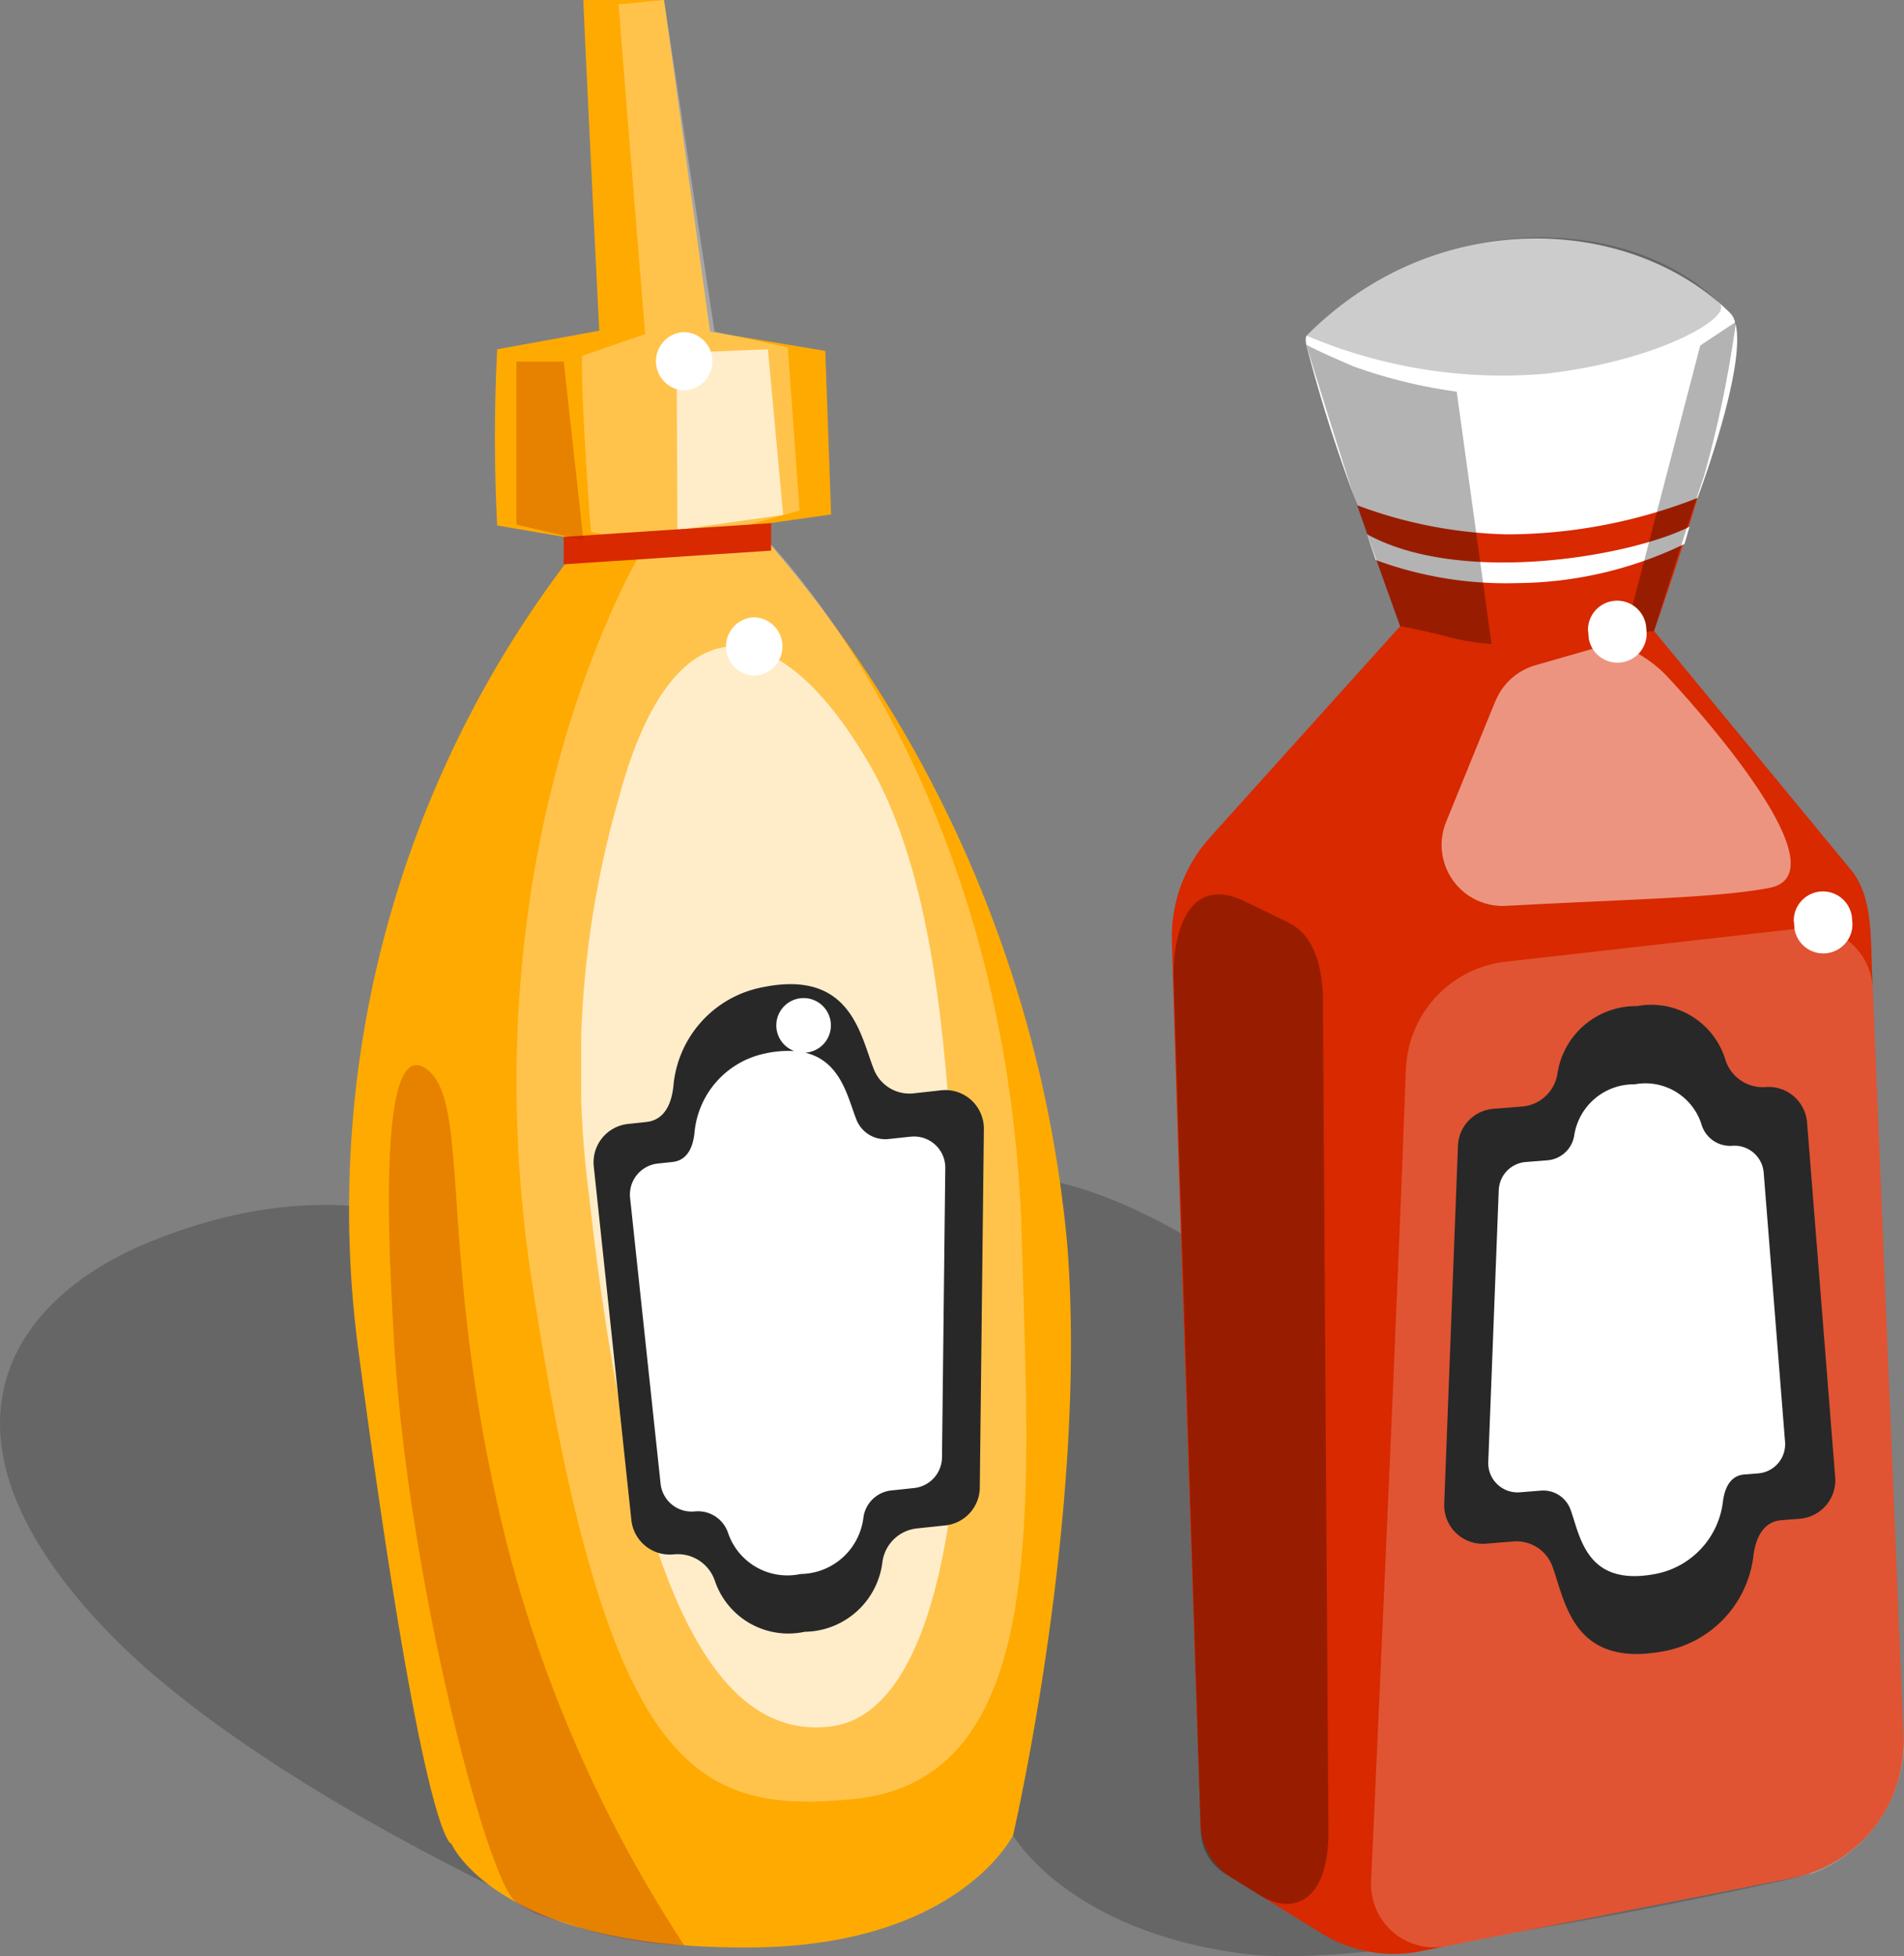
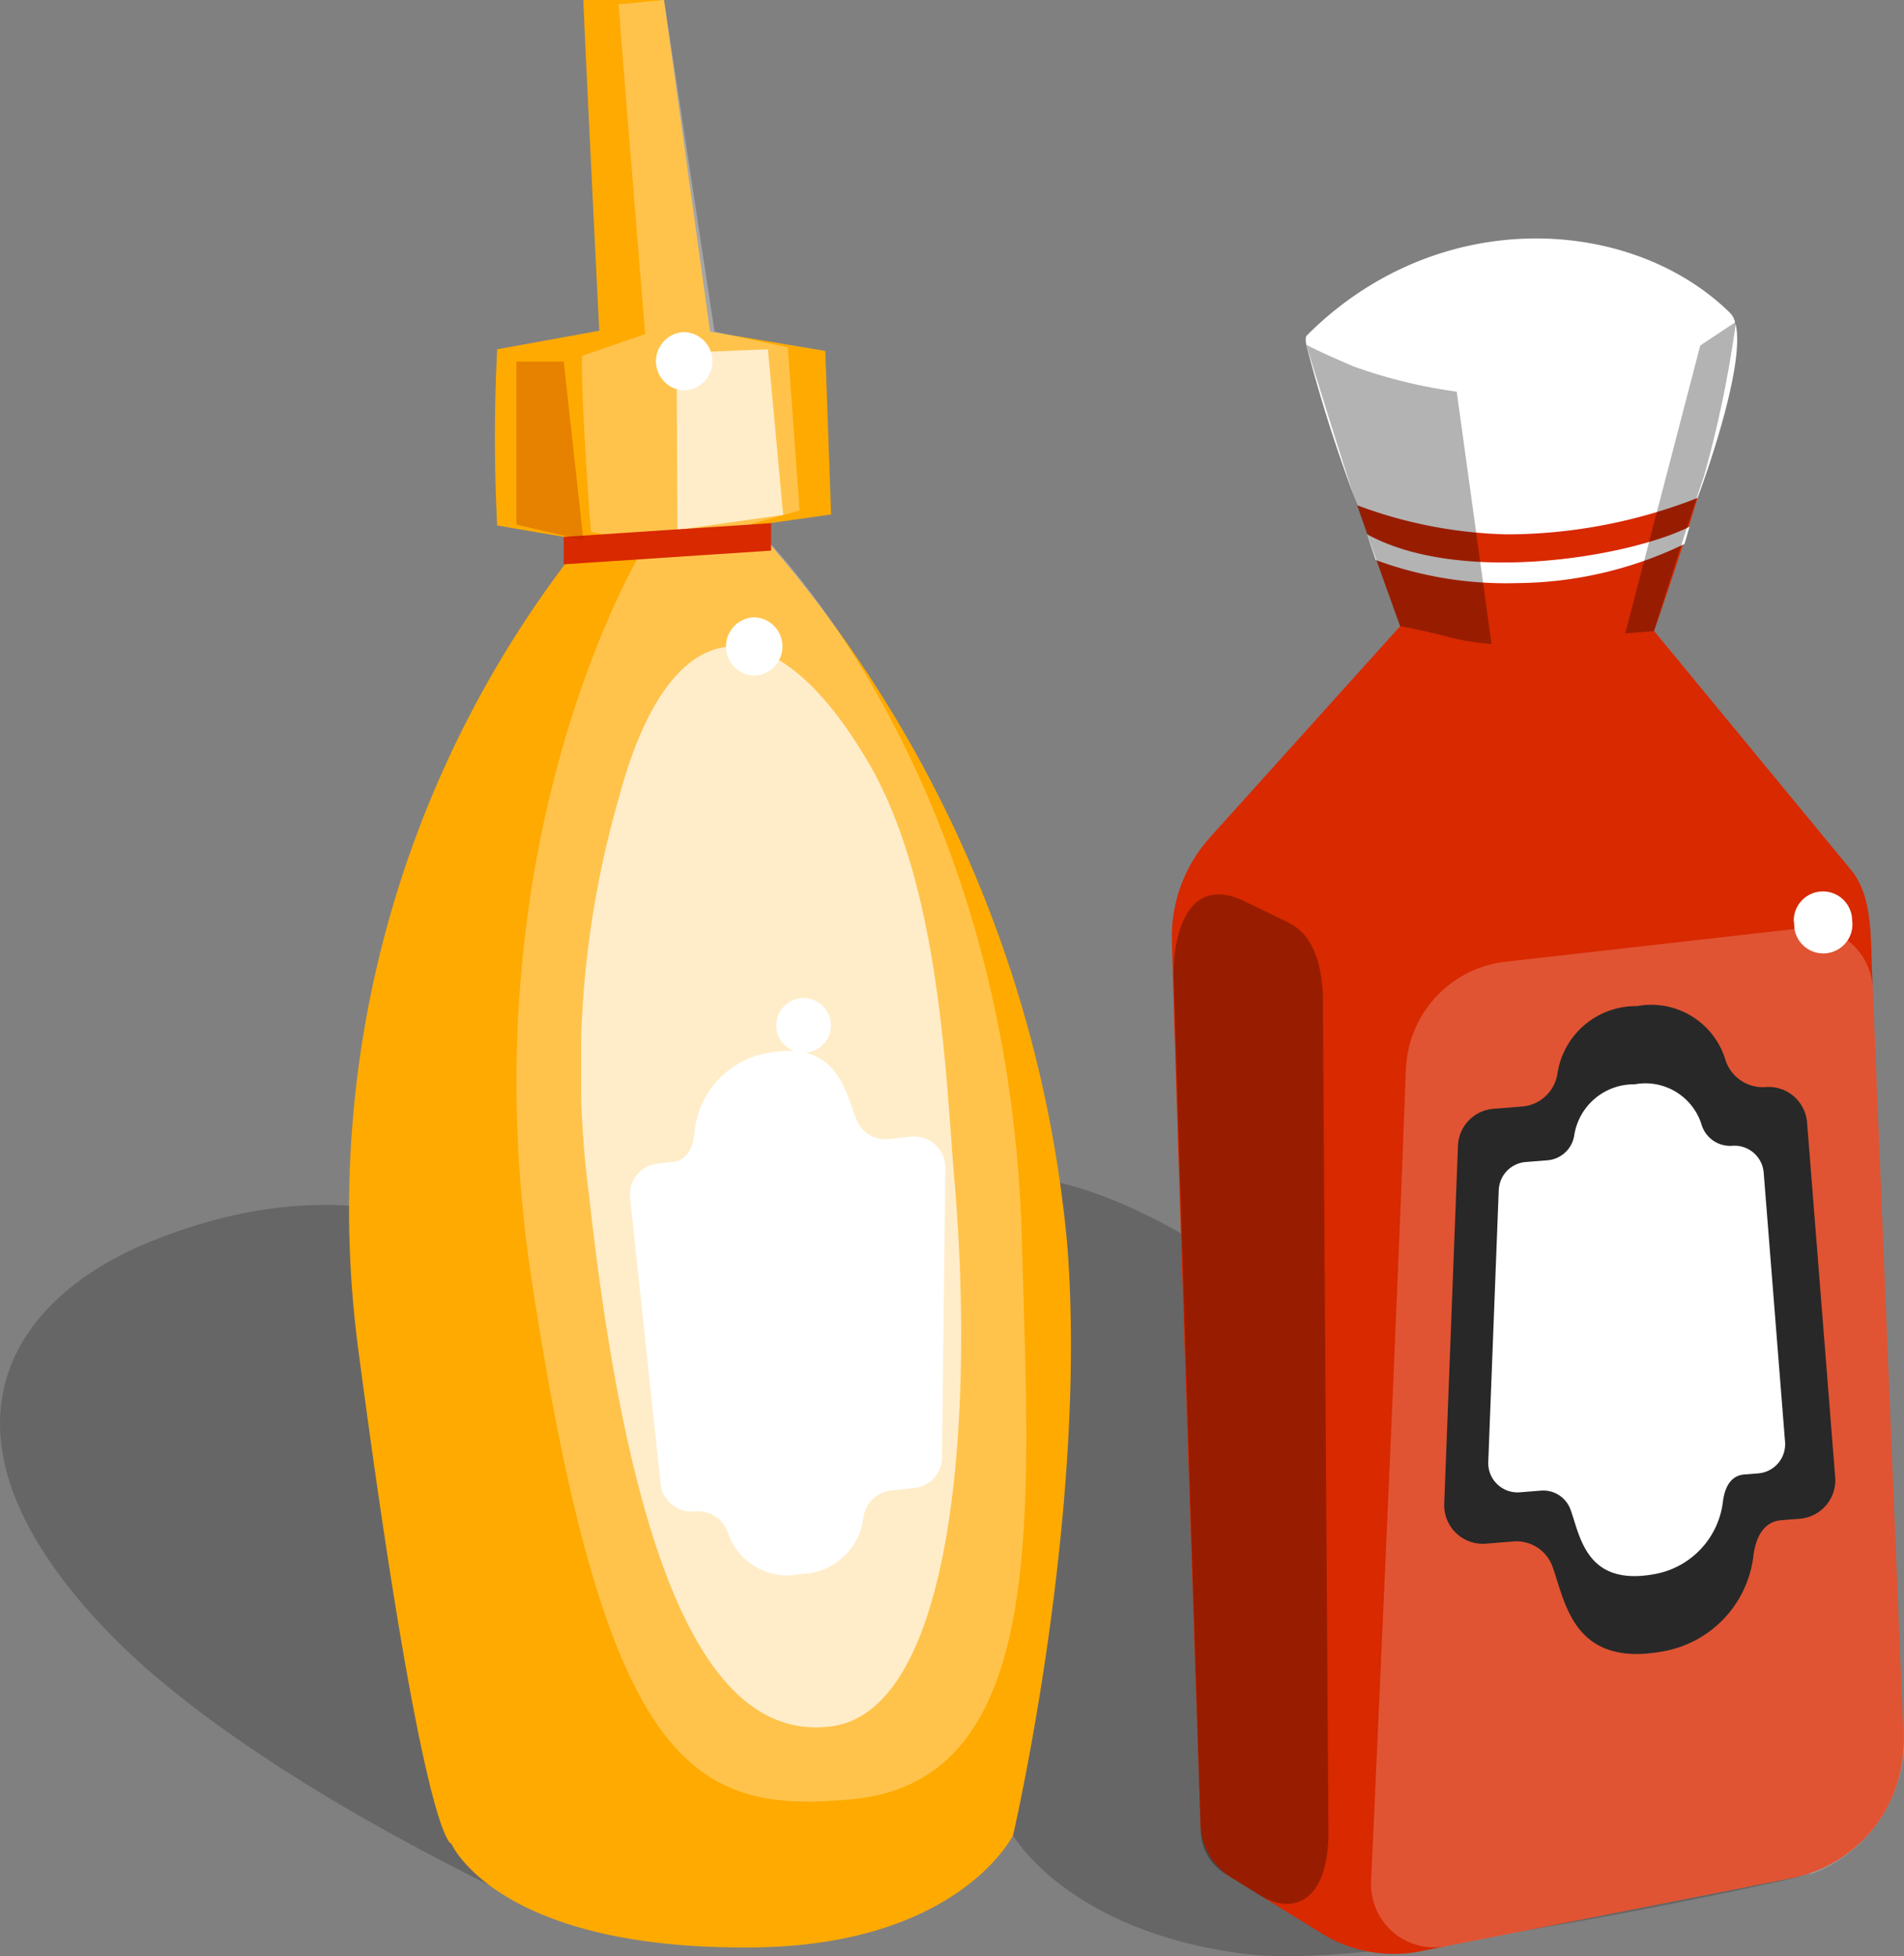
<svg xmlns="http://www.w3.org/2000/svg" id="Group_43512" data-name="Group 43512" width="62.424" height="64.103" viewBox="0 0 62.424 64.103">
  <rect x="0" y="0" width="62.424" height="64.103" fill="#808080" stroke="none" />
  <defs>
    <clipPath id="clip-path">
      <rect id="Rectangle_18936" data-name="Rectangle 18936" width="62.424" height="64.103" fill="none" />
    </clipPath>
    <clipPath id="clip-path-2">
      <rect id="Rectangle_18935" data-name="Rectangle 18935" width="62.424" height="64.103" transform="translate(0 0)" fill="none" />
    </clipPath>
    <clipPath id="clip-path-3">
      <rect id="Rectangle_18923" data-name="Rectangle 18923" width="59.355" height="25.603" transform="translate(0 38.5)" fill="none" />
    </clipPath>
    <clipPath id="clip-path-4">
      <rect id="Rectangle_18924" data-name="Rectangle 18924" width="16.714" height="59.038" transform="translate(16.931 0)" fill="none" />
    </clipPath>
    <clipPath id="clip-path-5">
      <rect id="Rectangle_18925" data-name="Rectangle 18925" width="12.458" height="35.422" transform="translate(19.054 21.183)" fill="none" />
    </clipPath>
    <clipPath id="clip-path-6">
      <rect id="Rectangle_18926" data-name="Rectangle 18926" width="17.475" height="33.414" transform="translate(44.949 30.401)" fill="none" />
    </clipPath>
    <clipPath id="clip-path-7">
      <rect id="Rectangle_18927" data-name="Rectangle 18927" width="5.077" height="33.079" transform="translate(38.477 29.309)" fill="none" />
    </clipPath>
    <clipPath id="clip-path-8">
      <rect id="Rectangle_18928" data-name="Rectangle 18928" width="11.447" height="8.623" transform="translate(47.263 21.065)" fill="none" />
    </clipPath>
    <clipPath id="clip-path-9">
-       <rect id="Rectangle_18929" data-name="Rectangle 18929" width="13.595" height="4.549" transform="translate(42.838 7.78)" fill="none" />
-     </clipPath>
+       </clipPath>
    <clipPath id="clip-path-10">
      <rect id="Rectangle_18930" data-name="Rectangle 18930" width="6.073" height="9.811" transform="translate(42.823 11.293)" fill="none" />
    </clipPath>
    <clipPath id="clip-path-11">
      <rect id="Rectangle_18931" data-name="Rectangle 18931" width="3.632" height="10.212" transform="translate(53.285 10.544)" fill="none" />
    </clipPath>
    <clipPath id="clip-path-12">
      <rect id="Rectangle_18932" data-name="Rectangle 18932" width="3.495" height="5.919" transform="translate(22.184 11.446)" fill="none" />
    </clipPath>
    <clipPath id="clip-path-13">
      <rect id="Rectangle_18933" data-name="Rectangle 18933" width="9.68" height="28.846" transform="translate(12.752 34.903)" fill="none" />
    </clipPath>
    <clipPath id="clip-path-14">
      <rect id="Rectangle_18934" data-name="Rectangle 18934" width="2.196" height="5.854" transform="translate(16.931 11.849)" fill="none" />
    </clipPath>
  </defs>
  <g id="Group_43511" data-name="Group 43511" clip-path="url(#clip-path)">
    <g id="Group_43510" data-name="Group 43510">
      <g id="Group_43509" data-name="Group 43509" clip-path="url(#clip-path-2)">
        <g id="Group_43475" data-name="Group 43475" opacity="0.2">
          <g id="Group_43474" data-name="Group 43474">
            <g id="Group_43473" data-name="Group 43473" clip-path="url(#clip-path-3)">
              <path id="Path_223225" data-name="Path 223225" d="M59.355,61.426s-13.907,3.2-18.567,2.6c-5.792-.741-7.577-3.886-7.577-3.886l-7.929,1.283L19.054,63.18S8.619,58.723,3.561,53.5C-2.656,47.076.233,42.611,4.881,40.708c14.973-6.132,21.5,12.764,21.5,12.764s-6.26-12.216,4.91-14.812c10.294-2.392,28.066,22.766,28.066,22.766" />
            </g>
          </g>
        </g>
        <path id="Path_223226" data-name="Path 223226" d="M16.3,11.446a56.352,56.352,0,0,0,0,5.774l2.832.483a35.1,35.1,0,0,0-7.364,26.679c2.142,16.177,3.031,16.034,3.031,16.034s1.5,3.491,9.9,3.4c6.745-.069,8.515-3.676,8.515-3.676s2.468-10.6,1.776-19.359A40.759,40.759,0,0,0,24.7,17.22l2.549-.361L27.058,11.5l-3.778-.633L21.771,0H19.127c0,.411.52,10.837.52,10.837Z" fill="#fa0" />
        <g id="Group_43478" data-name="Group 43478" opacity="0.3">
          <g id="Group_43477" data-name="Group 43477">
            <g id="Group_43476" data-name="Group 43476" clip-path="url(#clip-path-4)">
              <path id="Path_223227" data-name="Path 223227" d="M19.084,11.662c-.039,1.587.29,5.767.29,5.767l1.8.393s-5.97,9.531-3.743,24.126c2.447,16.047,5.3,17.525,10.546,17.007,6.468-.638,5.758-9.52,5.527-18.286-.413-15.69-8.867-23.5-8.867-23.5l1.578-.441-.388-5.346-2.4-.513L21.77,0,20.282.142c.02.409.87,10.806.87,10.806Z" fill="#fff" />
            </g>
          </g>
        </g>
        <g id="Group_43481" data-name="Group 43481" opacity="0.7">
          <g id="Group_43480" data-name="Group 43480">
            <g id="Group_43479" data-name="Group 43479" clip-path="url(#clip-path-5)">
              <path id="Path_223228" data-name="Path 223228" d="M20.3,26.116a31.876,31.876,0,0,0-.984,13.075c1.56,14.19,4.608,17.771,7.9,17.386C31.29,56.1,31.951,46.352,31.29,38.66c-.276-3.2-.449-9.6-2.8-13.637-3.019-5.189-6.449-5.4-8.192,1.093" fill="#fff" />
            </g>
          </g>
        </g>
        <path id="Path_223229" data-name="Path 223229" d="M38.422,30.833c.172,6.261.778,24.251.937,28.956a2.125,2.125,0,0,0,1.012,1.738l2.961,1.831a4.486,4.486,0,0,0,3.228.586l12.183-2.4A4.545,4.545,0,0,0,62.406,56.9l-1.03-25.07c-.045-1.086.017-2.383-.632-3.254l-6.515-7.9s3.388-9.55,2.49-10.43L42.838,11c-.285.286,3.068,9.519,3.068,9.519l-6.23,6.916a4.869,4.869,0,0,0-1.254,3.4" fill="#d82900" />
        <g id="Group_43484" data-name="Group 43484" opacity="0.2">
          <g id="Group_43483" data-name="Group 43483">
            <g id="Group_43482" data-name="Group 43482" clip-path="url(#clip-path-6)">
              <path id="Path_223230" data-name="Path 223230" d="M46.091,35.05c-.23,6.522-.871,20.716-1.139,26.6a2.071,2.071,0,0,0,2.473,2.125l11.93-2.348a4.715,4.715,0,0,0,3.069-4.089L61.4,32.391a2.072,2.072,0,0,0-2.3-1.977l-9.73,1.1a3.685,3.685,0,0,0-3.275,3.535" fill="#fff" />
            </g>
          </g>
        </g>
        <g id="Group_43487" data-name="Group 43487" opacity="0.3">
          <g id="Group_43486" data-name="Group 43486">
            <g id="Group_43485" data-name="Group 43485" clip-path="url(#clip-path-7)">
              <path id="Path_223231" data-name="Path 223231" d="M42.278,30.248l-1.506-.729c-1.893-.882-2.336,1.221-2.292,2.589l.888,27.906a1.7,1.7,0,0,0,.806,1.392l1.118.691c1.118.692,2.262.21,2.262-2.07l-.181-26.976c.013-.593,0-2.259-1.1-2.8" />
            </g>
          </g>
        </g>
        <g id="Group_43490" data-name="Group 43490" opacity="0.5">
          <g id="Group_43489" data-name="Group 43489">
            <g id="Group_43488" data-name="Group 43488" clip-path="url(#clip-path-8)">
-               <path id="Path_223232" data-name="Path 223232" d="M49.027,22.972l-1.613,3.957a2,2,0,0,0,1.957,2.756c4.094-.223,6.907-.259,8.631-.587,2.741-.521-3.368-6.959-3.368-6.959A4.2,4.2,0,0,0,52.9,21.065l-2.568.738a2.005,2.005,0,0,0-1.3,1.169" fill="#fff" />
-             </g>
+               </g>
          </g>
        </g>
        <path id="Path_223233" data-name="Path 223233" d="M55.654,16.321s1.963-5.189,1.065-6.07C53.462,7.059,47.124,6.7,42.838,11c-.034.033-.036.136-.015.29a50.088,50.088,0,0,0,1.681,5.27,14.928,14.928,0,0,0,4.915.951,17.235,17.235,0,0,0,6.235-1.193" fill="#fff" />
        <g id="Group_43493" data-name="Group 43493" opacity="0.2">
          <g id="Group_43492" data-name="Group 43492">
            <g id="Group_43491" data-name="Group 43491" clip-path="url(#clip-path-9)">
              <path id="Path_223234" data-name="Path 223234" d="M56.381,9.947C53.568,7.077,47.124,6.7,42.838,11a16.44,16.44,0,0,0,7.828,1.247c3.716-.421,6.155-1.853,5.715-2.3" />
            </g>
          </g>
        </g>
        <path id="Path_223235" data-name="Path 223235" d="M55.227,17.826l.165-.565c-1.962.984-7.5,1.931-10.57.248.166.506.281.842.281.842a12.324,12.324,0,0,0,4.618.757,12.815,12.815,0,0,0,5.506-1.282" fill="#fff" />
        <g id="Group_43496" data-name="Group 43496" opacity="0.3">
          <g id="Group_43495" data-name="Group 43495">
            <g id="Group_43494" data-name="Group 43494" clip-path="url(#clip-path-10)">
              <path id="Path_223236" data-name="Path 223236" d="M45.906,20.521s.587.1,1.552.342A6.908,6.908,0,0,0,48.9,21.1L47.76,12.835a16.744,16.744,0,0,1-3.374-.824c-1.247-.532-1.563-.718-1.563-.718s1.12,3.63,1.521,4.831c.37,1.106,1.562,4.4,1.562,4.4" />
            </g>
          </g>
        </g>
        <g id="Group_43499" data-name="Group 43499" opacity="0.3">
          <g id="Group_43498" data-name="Group 43498">
            <g id="Group_43497" data-name="Group 43497" clip-path="url(#clip-path-11)">
              <path id="Path_223237" data-name="Path 223237" d="M56.917,10.544l-1.173.777-2.459,9.435.943-.075s.967-3.091,1.643-5.092a37.354,37.354,0,0,0,1.046-5.045" />
            </g>
          </g>
        </g>
        <path id="Path_223238" data-name="Path 223238" d="M47.8,37.544,47.35,49.276a1.264,1.264,0,0,0,1.364,1.309l.9-.072a1.254,1.254,0,0,1,1.279.805c.424,1.143.658,3.335,3.612,2.8A3.615,3.615,0,0,0,57.485,51c.072-.6.32-1.136.922-1.184l.6-.048a1.265,1.265,0,0,0,1.161-1.361l-.922-11.622a1.265,1.265,0,0,0-1.361-1.162h-.006a1.284,1.284,0,0,1-1.31-.893,2.542,2.542,0,0,0-2.9-1.76A2.6,2.6,0,0,0,51.059,35.2a1.277,1.277,0,0,1-1.147,1.06l-.946.075A1.264,1.264,0,0,0,47.8,37.544" fill="#282828" />
        <path id="Path_223239" data-name="Path 223239" d="M49.137,39.008l-.343,8.9a.96.96,0,0,0,1.035.994l.687-.055a.952.952,0,0,1,.971.611c.321.867.5,2.531,2.741,2.128a2.744,2.744,0,0,0,2.258-2.368c.055-.456.243-.863.7-.9l.457-.036a.959.959,0,0,0,.881-1.033l-.7-8.821a.96.96,0,0,0-1.033-.881h-.005a.976.976,0,0,1-.994-.678,1.929,1.929,0,0,0-2.2-1.336,1.975,1.975,0,0,0-1.982,1.689.969.969,0,0,1-.871.8l-.718.057a.96.96,0,0,0-.883.92" fill="#fff" />
-         <path id="Path_223240" data-name="Path 223240" d="M32.123,48.743,32.257,37a1.265,1.265,0,0,0-1.4-1.272l-.9.1a1.252,1.252,0,0,1-1.3-.77c-.455-1.131-.749-3.316-3.688-2.7a3.614,3.614,0,0,0-2.888,3.2c-.056.6-.289,1.145-.89,1.209l-.6.064a1.265,1.265,0,0,0-1.124,1.392L20.7,49.812a1.265,1.265,0,0,0,1.392,1.123H22.1a1.285,1.285,0,0,1,1.334.857,2.542,2.542,0,0,0,2.947,1.681,2.6,2.6,0,0,0,2.551-2.295,1.277,1.277,0,0,1,1.118-1.091l.943-.1a1.264,1.264,0,0,0,1.131-1.243" fill="#282828" />
        <path id="Path_223241" data-name="Path 223241" d="M29.864,37.247l-.73.078a1.011,1.011,0,0,1-1.05-.622c-.286-.709-.5-1.927-1.686-2.208a.895.895,0,1,0-.356-.052,3.442,3.442,0,0,0-.937.075A2.919,2.919,0,0,0,22.771,37.1c-.045.486-.234.925-.719.977l-.486.052a1.023,1.023,0,0,0-.908,1.125l1,9.366a1.023,1.023,0,0,0,1.125.908h.005a1.039,1.039,0,0,1,1.078.693,2.053,2.053,0,0,0,2.381,1.358,2.1,2.1,0,0,0,2.061-1.854,1.031,1.031,0,0,1,.9-.882l.762-.081a1.022,1.022,0,0,0,.914-1l.108-9.485a1.021,1.021,0,0,0-1.13-1.028" fill="#fff" />
        <g id="Group_43502" data-name="Group 43502" opacity="0.7">
          <g id="Group_43501" data-name="Group 43501">
            <g id="Group_43500" data-name="Group 43500" clip-path="url(#clip-path-12)">
              <path id="Path_223242" data-name="Path 223242" d="M22.184,11.568l2.992-.122.5,5.426-3.466.493Z" fill="#fff" />
            </g>
          </g>
        </g>
        <path id="Path_223243" data-name="Path 223243" d="M58.815,30.2l.019.238a.956.956,0,0,0,1.9-.151l-.018-.238a.957.957,0,0,0-1.906.151" fill="#fff" />
-         <path id="Path_223244" data-name="Path 223244" d="M52.068,20.673l.019.238a.956.956,0,0,0,1.9-.151l-.018-.238a.957.957,0,0,0-1.906.151" fill="#fff" />
        <path id="Path_223245" data-name="Path 223245" d="M24.728,20.228a.956.956,0,0,0,0,1.911.956.956,0,0,0,0-1.911" fill="#fff" />
        <path id="Path_223246" data-name="Path 223246" d="M22.432,10.882a.956.956,0,0,0,0,1.911.956.956,0,0,0,0-1.911" fill="#fff" />
        <path id="Path_223247" data-name="Path 223247" d="M18.482,17.593v.9l6.8-.45v-.9Z" fill="#d82900" />
        <g id="Group_43505" data-name="Group 43505" opacity="0.3">
          <g id="Group_43504" data-name="Group 43504">
            <g id="Group_43503" data-name="Group 43503" clip-path="url(#clip-path-13)">
-               <path id="Path_223248" data-name="Path 223248" d="M12.914,43.865c-.125-2.23-.6-9.838,1-8.879s.358,6.11,2.663,15.44a43.918,43.918,0,0,0,5.856,13.323,12.814,12.814,0,0,1-3.379-.568c-1.476-.525-1.174-.231-2.122-.839S13.347,51.6,12.914,43.865" fill="#aa2400" />
-             </g>
+               </g>
          </g>
        </g>
        <g id="Group_43508" data-name="Group 43508" opacity="0.3">
          <g id="Group_43507" data-name="Group 43507">
            <g id="Group_43506" data-name="Group 43506" clip-path="url(#clip-path-14)">
              <path id="Path_223249" data-name="Path 223249" d="M16.931,11.849h1.551l.645,5.854-2.2-.512Z" fill="#aa2400" />
            </g>
          </g>
        </g>
      </g>
    </g>
  </g>
</svg>